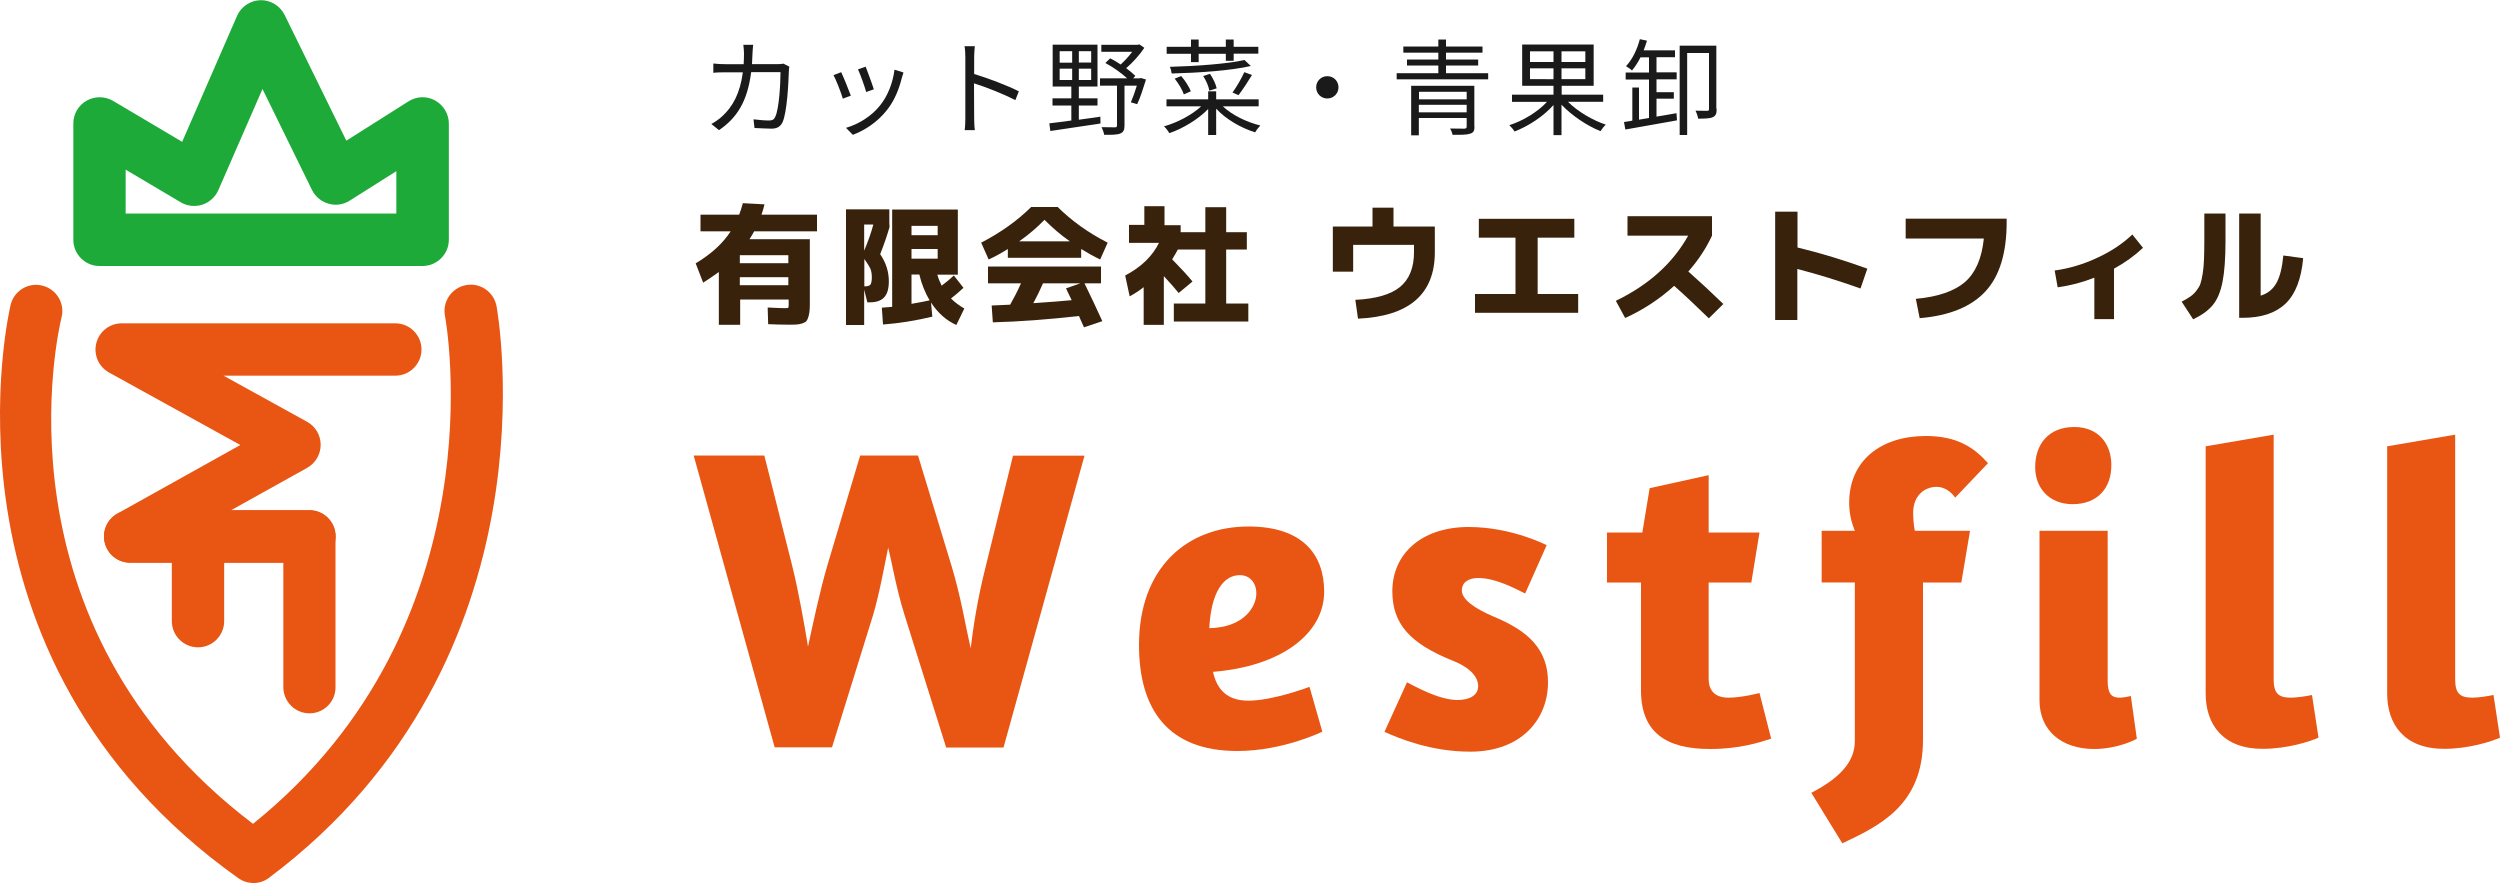
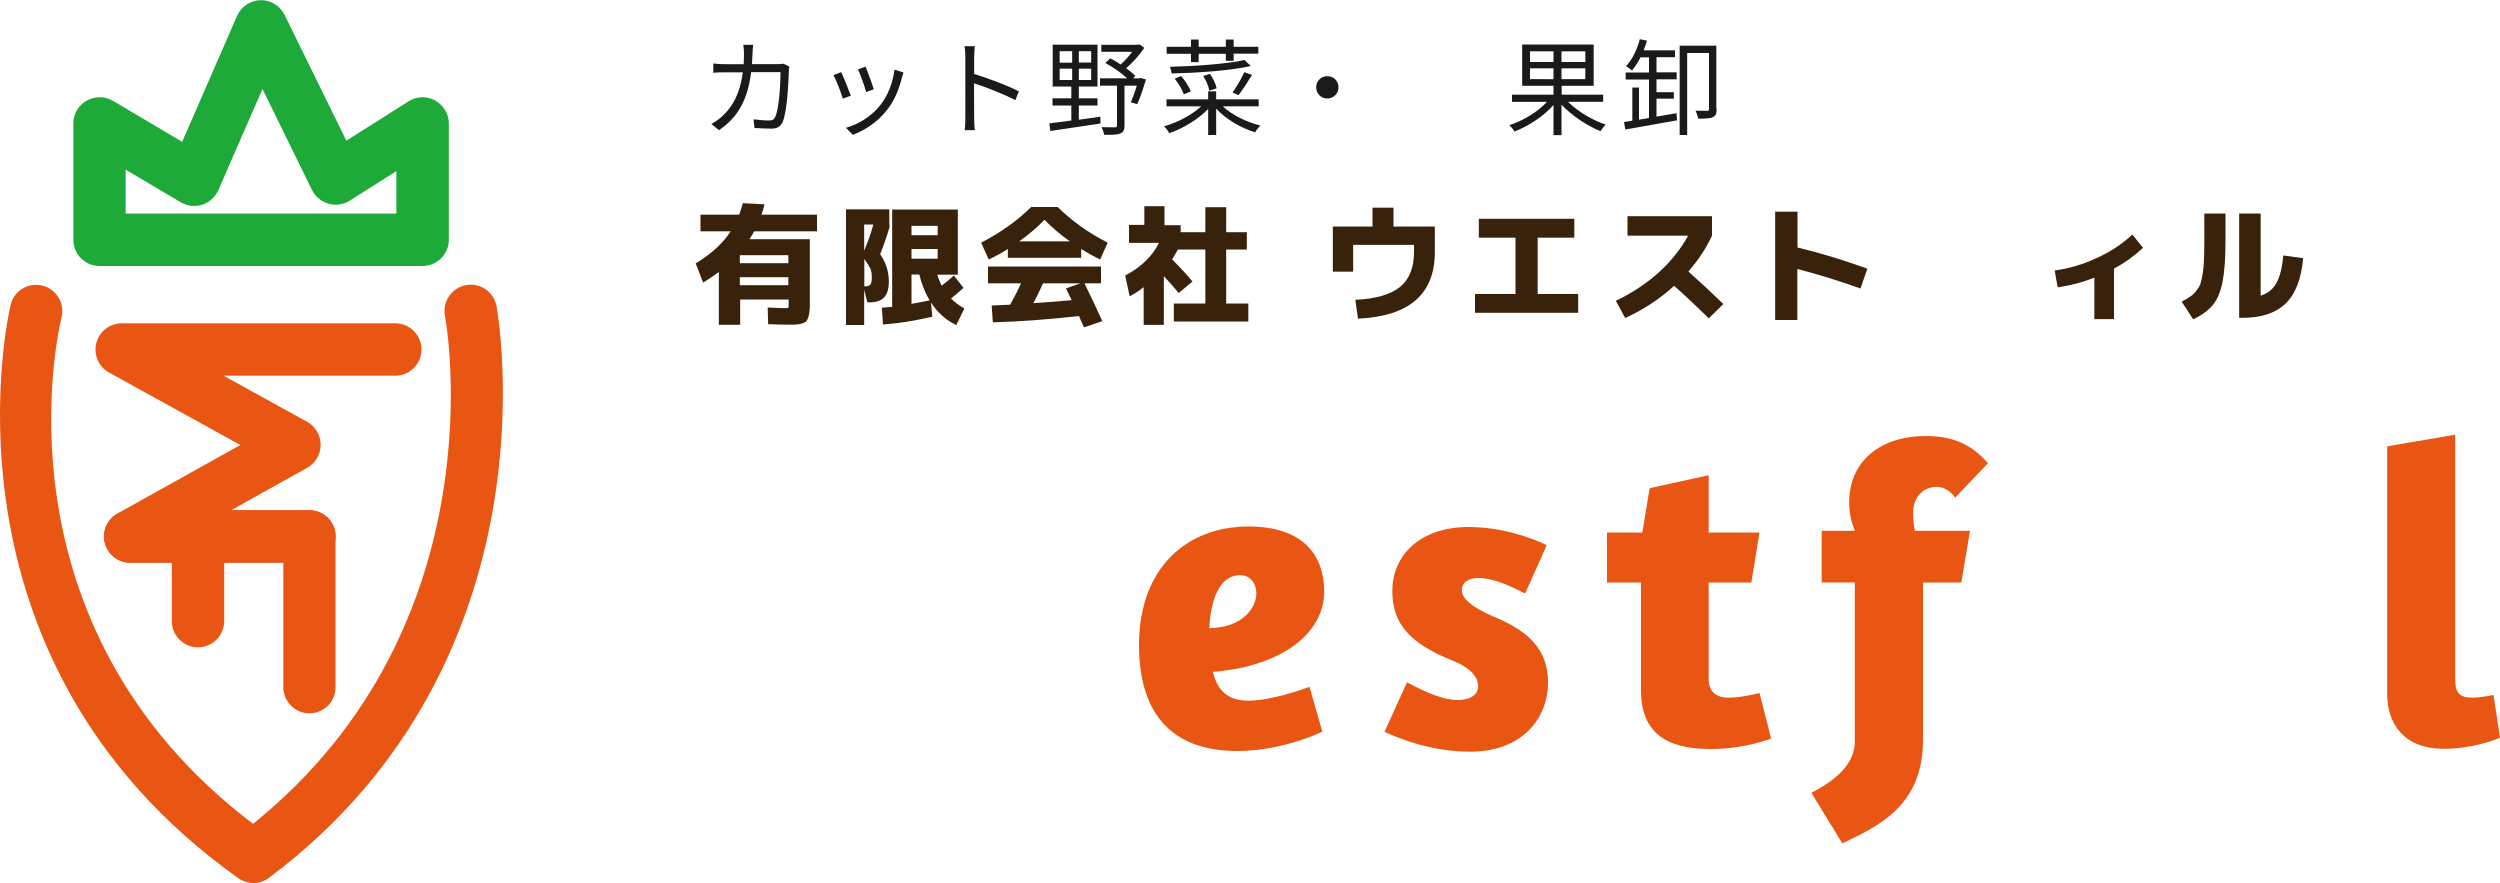
<svg xmlns="http://www.w3.org/2000/svg" version="1.0" x="0px" y="0px" viewBox="0 0 150 53" style="enable-background:new 0 0 150 53;" xml:space="preserve">
  <style type="text/css">
	.st0{fill:#ECECEC;}
	.st1{fill:none;stroke:#000000;stroke-miterlimit:10;}
	.st2{fill:#3A220D;}
	.st3{fill:#E7F0DD;}
	.st4{opacity:0.06;clip-path:url(#SVGID_00000064354829922858998550000015775025284991546281_);}
	.st5{fill:#89B886;}
	.st6{fill:#9D794E;}
	.st7{fill:#A28055;}
	.st8{fill:#9DC097;}
	.st9{fill:#FFFFFF;}
	.st10{opacity:0.06;clip-path:url(#SVGID_00000167358657571210674990000012463432523607897235_);}
	.st11{fill:#E6D4B9;}
	.st12{fill:none;stroke:#3A220D;stroke-miterlimit:10;}
	.st13{fill:none;stroke:#3A220D;stroke-width:1.01;stroke-miterlimit:10;}
	.st14{fill:#1A1A1A;}
	.st15{clip-path:url(#SVGID_00000157309090348128299250000014635446081502870431_);}
	.st16{fill:none;stroke:#939393;stroke-width:1.066;stroke-miterlimit:10;}
	.st17{fill:none;stroke:#939393;stroke-miterlimit:10;}
	.st18{fill:none;stroke:#939393;stroke-width:1.069;stroke-miterlimit:10;}
	.st19{fill:none;stroke:#939393;stroke-width:1.069;stroke-miterlimit:10;}
	.st20{fill:none;stroke:#939393;stroke-width:1.07;stroke-miterlimit:10;}
	.st21{fill:none;stroke:#939393;stroke-width:1.074;stroke-miterlimit:10;}
	.st22{fill:#939393;}
	.st23{fill:none;stroke:#ADADAD;stroke-miterlimit:10;}
	.st24{fill:none;stroke:#3A220D;stroke-width:0.707;stroke-miterlimit:10;}
	.st25{fill:none;stroke:#C6C6C6;stroke-miterlimit:10;}
	.st26{fill:#E95513;}
	.st27{fill:#1EAA39;}
	.st28{fill:#39220C;}
	.st29{opacity:0.3;}
	.st30{fill:#333333;}
	.st31{fill:#E71C24;}
	.st32{fill:#39AF4A;}
	.st33{fill:#F6E821;}
	.st34{fill:#E3D1B7;}
	.st35{display:none;}
</style>
  <g id="Concept">
</g>
  <g id="TOP">
</g>
  <g id="ABOUT">
</g>
  <g id="CONTACT">
</g>
  <g id="Footer">
    <g>
      <g>
        <g>
          <path class="st14" d="M45.15,3.2c-0.01,0.23-0.02,0.44-0.03,0.65h1.49c0.17,0,0.3-0.01,0.4-0.03l0.35,0.18      c-0.02,0.11-0.03,0.23-0.03,0.31c-0.02,0.6-0.1,2.43-0.38,3.03c-0.13,0.26-0.33,0.38-0.67,0.38c-0.32,0-0.68-0.03-1.01-0.04      l-0.06-0.52c0.34,0.04,0.67,0.07,0.94,0.07c0.18,0,0.29-0.05,0.36-0.21c0.24-0.48,0.32-2.02,0.32-2.69h-1.76      c-0.23,1.8-0.88,2.76-1.93,3.48l-0.46-0.37c0.2-0.11,0.46-0.28,0.65-0.46c0.62-0.57,1.07-1.35,1.24-2.64h-1.05      c-0.24,0-0.5,0-0.72,0.03V3.81c0.22,0.03,0.48,0.04,0.72,0.04h1.1c0.01-0.2,0.02-0.41,0.02-0.64c0-0.14-0.02-0.37-0.04-0.52      h0.59C45.17,2.83,45.16,3.05,45.15,3.2z" />
          <path class="st14" d="M51.05,5.74l-0.48,0.18c-0.09-0.33-0.43-1.19-0.56-1.41l0.46-0.18C50.6,4.59,50.93,5.41,51.05,5.74z       M54.11,4.67c-0.17,0.69-0.44,1.36-0.89,1.93c-0.58,0.74-1.34,1.22-2.05,1.49l-0.41-0.42c0.73-0.21,1.53-0.69,2.04-1.34      c0.45-0.55,0.77-1.34,0.87-2.15l0.54,0.17C54.16,4.49,54.14,4.59,54.11,4.67z M52.43,5.36l-0.46,0.16      c-0.07-0.28-0.36-1.08-0.49-1.36l0.46-0.16C52.04,4.26,52.35,5.09,52.43,5.36z" />
          <path class="st14" d="M57.92,3.42c0-0.18-0.01-0.46-0.05-0.65h0.62c-0.02,0.19-0.04,0.46-0.04,0.65c0,0.26,0,0.63,0,1.02      c0.83,0.25,2.02,0.7,2.68,1.04l-0.21,0.53C60.22,5.64,59.14,5.22,58.44,5c0.01,0.94,0.01,1.89,0.01,2.07      c0,0.19,0.01,0.53,0.04,0.74h-0.61c0.03-0.2,0.04-0.51,0.04-0.74V3.42z" />
          <path class="st14" d="M64.75,7.18c0.41-0.06,0.85-0.11,1.27-0.18l0.01,0.41c-1.08,0.16-2.22,0.33-3.01,0.45l-0.06-0.46      c0.36-0.04,0.82-0.1,1.32-0.17V6.33h-1.13V5.9h1.13V5.19h-1.12V2.68h2.69v2.51h-1.12V5.9h1.12v0.43h-1.12V7.18z M63.58,3.76      h0.75V3.07h-0.75V3.76z M63.58,4.8h0.75V4.12h-0.75V4.8z M65.47,3.07h-0.74v0.68h0.74V3.07z M65.47,4.12h-0.74V4.8h0.74V4.12z       M68.76,4.77c-0.16,0.52-0.35,1.11-0.53,1.48l-0.38-0.11c0.11-0.25,0.25-0.63,0.36-1h-0.74v2.39c0,0.26-0.06,0.4-0.25,0.48      c-0.19,0.08-0.51,0.08-0.97,0.08c-0.02-0.14-0.09-0.33-0.16-0.46c0.37,0.01,0.7,0.01,0.8,0.01c0.1,0,0.13-0.03,0.13-0.12V5.14      H66V4.7h1.63c-0.34-0.31-0.85-0.68-1.31-0.92l0.29-0.28c0.21,0.1,0.42,0.23,0.63,0.37c0.24-0.22,0.5-0.5,0.69-0.76h-1.85V2.69      h2.18l0.1-0.03l0.3,0.21c-0.28,0.42-0.69,0.88-1.09,1.22c0.22,0.16,0.41,0.33,0.55,0.46L67.99,4.7h0.38l0.08-0.02L68.76,4.77z" />
          <path class="st14" d="M73.37,6.38c0.55,0.52,1.43,0.95,2.25,1.15c-0.1,0.1-0.24,0.28-0.31,0.41c-0.85-0.26-1.76-0.79-2.34-1.42      V8.1h-0.48V6.54c-0.6,0.62-1.51,1.17-2.33,1.45c-0.07-0.13-0.21-0.31-0.32-0.41c0.79-0.22,1.67-0.68,2.23-1.2h-2.08V5.96h2.5      V5.48h0.48v0.48h2.55v0.42H73.37z M71.46,3.23h-1.46V2.81h1.46V2.37h0.46v0.44h1.63V2.37h0.47v0.44h1.48v0.41h-1.48v0.43h-0.47      V3.23h-1.63v0.5h-0.46V3.23z M75.05,3.96c-1.21,0.28-3.16,0.41-4.75,0.45c-0.01-0.11-0.06-0.3-0.11-0.4      c1.56-0.04,3.48-0.18,4.48-0.41L75.05,3.96z M71.03,5.66C70.94,5.39,70.71,5,70.48,4.72l0.39-0.16      c0.24,0.28,0.48,0.65,0.58,0.92L71.03,5.66z M72.56,5.44c-0.04-0.25-0.19-0.61-0.37-0.88l0.41-0.13      c0.18,0.26,0.35,0.62,0.4,0.87L72.56,5.44z M75.12,4.5c-0.25,0.41-0.57,0.9-0.81,1.21l-0.36-0.16c0.24-0.32,0.54-0.85,0.71-1.22      L75.12,4.5z" />
          <path class="st14" d="M80.31,5.24c0,0.37-0.3,0.67-0.67,0.67c-0.37,0-0.67-0.29-0.67-0.67c0-0.37,0.29-0.67,0.67-0.67      C80.02,4.57,80.31,4.87,80.31,5.24z" />
-           <path class="st14" d="M89.29,4.39v0.37H83.8V4.39h2.5V3.93h-1.88V3.57h1.88V3.16h-2.1V2.79h2.1V2.37h0.46v0.42h2.19v0.37h-2.19      v0.41h1.93v0.36h-1.93v0.46H89.29z M88.47,7.59c0,0.26-0.06,0.37-0.26,0.43c-0.19,0.07-0.53,0.07-1.05,0.07      c-0.03-0.12-0.09-0.28-0.16-0.38c0.38,0.01,0.77,0.01,0.86,0.01C87.97,7.71,88,7.68,88,7.59V7.08h-2.87v1.04h-0.46V5.15h3.79      V7.59z M85.14,5.51v0.45H88V5.51H85.14z M88,6.74V6.29h-2.87v0.45H88z" />
          <path class="st14" d="M94.08,6.11c0.58,0.58,1.48,1.11,2.27,1.37c-0.11,0.09-0.25,0.28-0.32,0.39c-0.8-0.32-1.72-0.93-2.34-1.59      v1.83h-0.48V6.3c-0.6,0.68-1.52,1.28-2.34,1.59c-0.06-0.11-0.21-0.29-0.31-0.38c0.82-0.26,1.71-0.8,2.26-1.4h-2.1V5.68h2.49      V5.15h-1.88V2.67h4.29v2.48h-1.92v0.53h2.49v0.43H94.08z M91.8,3.72h1.41V3.08H91.8V3.72z M93.21,4.75V4.1H91.8v0.65H93.21z       M95.12,3.08h-1.43v0.64h1.43V3.08z M95.12,4.1h-1.43v0.65h1.43V4.1z" />
          <path class="st14" d="M99.37,7c0.4-0.06,0.82-0.14,1.22-0.21l0.03,0.43c-1.1,0.2-2.29,0.41-3.1,0.55l-0.08-0.45l0.5-0.08V5.25      h0.4v1.93l0.6-0.1V4.77h-1.4V4.35h1.4V3.44h-0.51c-0.15,0.3-0.33,0.57-0.51,0.79c-0.08-0.08-0.26-0.2-0.36-0.26      c0.38-0.4,0.67-1,0.83-1.62l0.43,0.09c-0.06,0.19-0.13,0.4-0.2,0.58h1.88v0.41h-1.11v0.91h1.21v0.42h-1.21v0.77h1.04v0.39h-1.04      V7z M103,6.53c0,0.27-0.04,0.41-0.23,0.5c-0.17,0.08-0.46,0.09-0.88,0.09c-0.02-0.13-0.09-0.34-0.16-0.48      c0.32,0.01,0.61,0.01,0.7,0.01c0.09,0,0.11-0.03,0.11-0.12V3.18h-1.31v4.92h-0.45V2.74h2.2V6.53z" />
        </g>
      </g>
      <g>
        <g>
          <g>
            <path class="st26" d="M18.57,33.76H7.81c-0.72,0-1.34-0.48-1.52-1.18c-0.18-0.69,0.13-1.42,0.76-1.77l7.37-4.11l-7.88-4.35       c-0.63-0.35-0.94-1.08-0.76-1.77c0.18-0.7,0.81-1.18,1.52-1.18h16.42c0.87,0,1.57,0.71,1.57,1.57c0,0.87-0.71,1.57-1.57,1.57       H13.41l5.02,2.77c0.5,0.28,0.81,0.8,0.81,1.38c0,0.57-0.31,1.1-0.81,1.38l-4.56,2.54h4.7c0.87,0,1.57,0.71,1.57,1.57       C20.14,33.05,19.44,33.76,18.57,33.76z" />
            <path class="st26" d="M18.57,42.8c-0.87,0-1.57-0.71-1.57-1.57v-7.47H7.81c-0.87,0-1.57-0.71-1.57-1.57       c0-0.87,0.71-1.57,1.57-1.57h10.75c0.87,0,1.57,0.71,1.57,1.57v9.04C20.14,42.09,19.44,42.8,18.57,42.8z" />
            <path class="st26" d="M11.88,38.84c-0.87,0-1.57-0.71-1.57-1.57v-4.81c0-0.87,0.71-1.57,1.57-1.57s1.57,0.71,1.57,1.57v4.81       C13.45,38.13,12.75,38.84,11.88,38.84z" />
          </g>
          <path class="st26" d="M15.21,52.98c-0.32,0-0.64-0.1-0.91-0.29C-4.4,39.41,0.59,18.49,0.64,18.28c0.21-0.84,1.07-1.36,1.91-1.14      c0.84,0.21,1.36,1.07,1.14,1.91C3.51,19.8-0.63,37.43,15.18,49.43C30.09,37.44,26.74,19.15,26.7,18.96      c-0.17-0.85,0.39-1.68,1.24-1.85c0.86-0.17,1.68,0.39,1.85,1.25c0.04,0.21,3.88,21.17-13.64,34.3      C15.87,52.88,15.54,52.98,15.21,52.98z" />
          <path class="st27" d="M25.35,15.96H5.97c-0.87,0-1.57-0.71-1.57-1.57V7.41c0-0.57,0.3-1.09,0.8-1.37      c0.49-0.28,1.1-0.27,1.58,0.01l4.15,2.46l3.29-7.55c0.24-0.56,0.79-0.93,1.41-0.95C16.24,0,16.81,0.35,17.08,0.9l3.7,7.54      l3.73-2.36c0.49-0.31,1.1-0.33,1.6-0.05c0.5,0.28,0.82,0.81,0.82,1.38v6.98C26.93,15.25,26.22,15.96,25.35,15.96z M7.55,12.81      h16.23v-2.54l-2.8,1.77c-0.38,0.24-0.84,0.31-1.27,0.18c-0.43-0.12-0.79-0.42-0.99-0.82l-2.97-6.06l-2.65,6.07      c-0.18,0.41-0.53,0.73-0.96,0.87c-0.43,0.14-0.9,0.09-1.29-0.14l-3.31-1.96V12.81z" />
        </g>
        <g>
-           <path class="st26" d="M53.29,32.86c-0.15,0.7-0.52,2.77-0.91,4.06l-2.46,7.92h-3.44l-4.86-17.51h4.24l1.66,6.57      c0.39,1.55,0.75,3.62,0.96,4.89c0.28-1.27,0.7-3.29,1.16-4.86l1.97-6.6h3.47l2.02,6.65c0.57,1.89,0.85,3.67,1.14,4.92      c0.15-1.24,0.41-2.98,0.91-4.94l1.63-6.62h4.29l-4.86,17.51h-3.44l-2.51-7.99C53.78,35.34,53.47,33.53,53.29,32.86z" />
          <path class="st26" d="M79.45,35.5c0,2.51-2.56,4.48-6.67,4.81c0.23,1.04,0.83,1.73,2.12,1.73c1.5,0,3.67-0.83,3.67-0.83      l0.77,2.69c0,0-2.35,1.16-5.1,1.16c-4.22,0-5.9-2.56-5.9-6.36c0-4.63,2.87-7.11,6.57-7.11C78.15,31.59,79.45,33.27,79.45,35.5z       M75.38,35.6c0-0.65-0.41-1.09-0.98-1.09c-1.32,0-1.78,1.71-1.84,3.18C74.61,37.65,75.38,36.43,75.38,35.6z" />
          <path class="st26" d="M83.54,35.47c0-2.2,1.71-3.85,4.58-3.85c2.59,0,4.68,1.09,4.68,1.09l-1.29,2.9      c-0.57-0.28-1.76-0.93-2.82-0.93c-0.54,0-0.98,0.23-0.98,0.75c0,0.54,0.78,1.09,1.94,1.58c2.04,0.85,3.23,1.94,3.23,3.93      c0,2.22-1.6,4.16-4.66,4.16c-2.38,0-4.29-0.8-5.15-1.19l1.35-2.97c0.34,0.16,1.86,1.06,3.03,1.06c0.72,0,1.24-0.28,1.24-0.83      c0-0.65-0.65-1.19-1.53-1.53C84.57,38.6,83.54,37.41,83.54,35.47z" />
          <path class="st26" d="M98.54,31.95l0.44-2.66l3.54-0.78v3.44h3.05l-0.49,3h-2.56v5.77c0,0.75,0.41,1.14,1.19,1.14      c0.83,0,1.86-0.28,1.86-0.28l0.7,2.74c-0.7,0.23-1.91,0.62-3.67,0.62c-2.59,0-4.14-0.96-4.14-3.52v-6.47h-2.04v-3H98.54z" />
          <path class="st26" d="M116.21,29.21c-0.78,0-1.42,0.57-1.42,1.55c0,0.36,0.03,0.72,0.1,1.09h3.31l-0.52,3.1h-2.3v9.44      c0,3.96-2.66,5.17-4.84,6.21l-1.86-3.03c1.63-0.85,2.61-1.81,2.61-3.1v-9.52h-1.99v-3.1h1.99c-0.21-0.52-0.34-1.06-0.34-1.68      c0-2.54,1.91-4.01,4.6-4.01c1.89,0,2.9,0.7,3.73,1.63l-1.97,2.07C117.14,29.6,116.73,29.21,116.21,29.21z" />
-           <path class="st26" d="M124.36,30.25c-1.45,0-2.25-1.01-2.25-2.22c0-1.37,0.8-2.41,2.35-2.41c1.42,0,2.22,0.98,2.22,2.28      C126.69,29.24,125.89,30.25,124.36,30.25z M122.37,31.85h4.09v9c0,0.78,0.23,1.01,0.72,1.01c0.26,0,0.6-0.08,0.67-0.1l0.36,2.56      c-0.05,0.05-1.16,0.62-2.56,0.62c-1.94,0-3.28-1.09-3.28-2.92V31.85z" />
-           <path class="st26" d="M132.33,26.78l4.09-0.7v14.67c0,0.83,0.26,1.11,1.03,1.11c0.36,0,0.88-0.08,1.27-0.16l0.39,2.56      c-0.52,0.23-1.86,0.67-3.36,0.67c-2.38,0-3.41-1.47-3.41-3.31V26.78z" />
          <path class="st26" d="M143.22,26.78l4.09-0.7v14.67c0,0.83,0.26,1.11,1.03,1.11c0.36,0,0.88-0.08,1.27-0.16l0.39,2.56      c-0.52,0.23-1.86,0.67-3.36,0.67c-2.38,0-3.41-1.47-3.41-3.31V26.78z" />
        </g>
        <g>
          <g>
            <path class="st28" d="M42.19,16.96l-0.45-1.16c0.94-0.56,1.63-1.2,2.1-1.92h-1.81v-1h2.32c0.08-0.2,0.15-0.43,0.22-0.69       l1.3,0.07c-0.04,0.18-0.1,0.39-0.18,0.62h3.33v1h-3.77c-0.08,0.16-0.18,0.31-0.28,0.47h3.62v3.63c0,0.25,0,0.45-0.01,0.6       c-0.01,0.14-0.03,0.28-0.07,0.41c-0.04,0.13-0.08,0.22-0.12,0.27s-0.13,0.1-0.24,0.14c-0.11,0.04-0.23,0.06-0.35,0.07       s-0.3,0.01-0.52,0.01c-0.33,0-0.73-0.01-1.19-0.03l-0.03-1c0.56,0.03,0.9,0.04,1.04,0.04c0.11,0,0.17-0.01,0.19-0.02       c0.02-0.02,0.03-0.07,0.03-0.16v-0.34h-2.91v1.52h-1.28v-3.17C42.79,16.56,42.48,16.78,42.19,16.96z M44.39,15.79h2.91v-0.48       h-2.91V15.79z M44.39,16.63v0.48h2.91v-0.48H44.39z" />
            <path class="st28" d="M53.37,13.47v0.16c-0.14,0.48-0.32,1.02-0.56,1.62c0.35,0.51,0.52,1.05,0.52,1.63       c0,0.44-0.09,0.76-0.28,0.96c-0.18,0.2-0.47,0.3-0.87,0.3h-0.14l-0.19-0.76v2.12h-1.09v-6.94h2.6V13.47z M52.4,13.47h-0.55       v1.57C52.08,14.49,52.27,13.97,52.4,13.47z M51.86,15.54v1.64h0.05c0.16,0,0.27-0.04,0.32-0.11c0.05-0.07,0.08-0.22,0.08-0.44       c0-0.19-0.03-0.37-0.09-0.52C52.14,15.96,52.03,15.77,51.86,15.54z M53.52,12.57h3.95v3.91h-1.23       c0.06,0.22,0.15,0.44,0.26,0.66c0.28-0.21,0.52-0.41,0.73-0.61l0.58,0.74c-0.27,0.25-0.52,0.46-0.75,0.64       c0.23,0.23,0.5,0.43,0.8,0.6l-0.48,0.99c-0.6-0.27-1.11-0.72-1.52-1.35l0.08,0.85c-1.01,0.24-2,0.4-2.96,0.47l-0.07-1.01       c0.29-0.02,0.49-0.04,0.62-0.05V12.57z M54.69,14.11h1.57v-0.56h-1.57V14.11z M54.69,14.94v0.58h1.57v-0.58H54.69z        M55.78,18.02c-0.29-0.48-0.49-1-0.62-1.55h-0.47v1.76C55.16,18.15,55.52,18.08,55.78,18.02z" />
            <path class="st28" d="M64.87,14.94v0.53h-4.4v-0.53c-0.36,0.23-0.74,0.44-1.15,0.63l-0.45-1.01c1.16-0.6,2.16-1.31,3-2.14h1.59       c0.84,0.83,1.84,1.55,3,2.14l-0.45,1.01C65.61,15.38,65.23,15.16,64.87,14.94z M59.28,17v-1.01h6.78V17h-0.99       c0.37,0.76,0.73,1.52,1.07,2.27l-1.1,0.37c-0.17-0.37-0.27-0.6-0.3-0.68c-1.87,0.21-3.59,0.34-5.17,0.38l-0.07-1.01       c0.49-0.02,0.86-0.04,1.11-0.05c0.2-0.35,0.42-0.77,0.65-1.28H59.28z M64.19,14.48c-0.56-0.39-1.06-0.83-1.52-1.29       c-0.46,0.47-0.96,0.9-1.52,1.29H64.19z M64.3,18.01c-0.04-0.07-0.09-0.19-0.17-0.35c-0.08-0.16-0.13-0.28-0.17-0.36l0.86-0.3       h-2.24c-0.17,0.39-0.36,0.78-0.58,1.19C63.04,18.12,63.8,18.06,64.3,18.01z" />
            <path class="st28" d="M69.87,13.51h0.97v0.42h1.48v-1.5h1.25v1.5h1.24v1.04h-1.24v3.24h1.33v1.08h-4.47v-1.08h1.89v-3.24h-1.65       c-0.07,0.14-0.18,0.33-0.34,0.59c0.49,0.5,0.9,0.94,1.22,1.33l-0.83,0.69c-0.23-0.28-0.52-0.62-0.89-1.01v2.92h-1.21v-2.26       c-0.25,0.2-0.54,0.39-0.84,0.55l-0.27-1.25c0.95-0.5,1.63-1.15,2.03-1.96h-1.8v-1.08h0.92v-1.12h1.21V13.51z" />
            <path class="st28" d="M79.96,13.59h2.39v-1.13h1.26v1.13h2.48v1.54c0,2.52-1.54,3.85-4.61,3.99l-0.16-1.13       c1.24-0.06,2.13-0.32,2.69-0.78c0.55-0.46,0.83-1.15,0.83-2.08v-0.44h-3.65v1.61h-1.22V13.59z" />
            <path class="st28" d="M88.74,13.13h5.72v1.13h-2.2v3.38h2.43v1.13h-6.19v-1.13h2.43v-3.38h-2.2V13.13z" />
            <path class="st28" d="M97.65,14.14v-1.17h5.07v1.17c-0.35,0.75-0.82,1.47-1.42,2.15c0.69,0.61,1.39,1.26,2.1,1.95l-0.87,0.86       c-0.79-0.77-1.48-1.42-2.08-1.95c-0.88,0.8-1.86,1.44-2.94,1.93l-0.56-1.03c1.98-0.96,3.42-2.26,4.34-3.91H97.65z" />
            <path class="st28" d="M106.52,12.7h1.33v2.15c1.41,0.34,2.81,0.77,4.19,1.27l-0.41,1.19c-1.32-0.47-2.58-0.86-3.79-1.17v3.06       h-1.33V12.7z" />
-             <path class="st28" d="M114.33,13.12h6.07v0.2c0,1.85-0.42,3.24-1.27,4.16c-0.85,0.92-2.16,1.46-3.95,1.61l-0.23-1.16       c1.33-0.12,2.31-0.46,2.95-1.01c0.63-0.55,1.01-1.42,1.13-2.61h-4.69V13.12z" />
            <path class="st28" d="M123.28,16.23c0.87-0.12,1.72-0.37,2.55-0.76c0.83-0.38,1.53-0.85,2.11-1.4l0.64,0.8       c-0.5,0.47-1.08,0.89-1.74,1.25v3.03h-1.18v-2.49c-0.7,0.28-1.43,0.47-2.2,0.58L123.28,16.23z" />
            <path class="st28" d="M132.25,12.81h1.28v1.61c0,1.07-0.06,1.9-0.18,2.5c-0.12,0.6-0.31,1.05-0.58,1.38       c-0.26,0.32-0.66,0.61-1.18,0.86l-0.69-1.06c0.21-0.11,0.38-0.21,0.51-0.3c0.13-0.09,0.25-0.2,0.36-0.34       c0.11-0.14,0.2-0.28,0.25-0.42c0.05-0.15,0.1-0.35,0.14-0.61c0.04-0.26,0.07-0.54,0.08-0.85c0.01-0.3,0.02-0.69,0.02-1.17       V12.81z M135.64,17.74c0.42-0.13,0.73-0.38,0.94-0.75c0.21-0.37,0.35-0.92,0.42-1.66l1.19,0.16c-0.11,1.24-0.46,2.15-1.05,2.72       c-0.59,0.57-1.45,0.86-2.59,0.86h-0.2v-6.26h1.29V17.74z" />
          </g>
        </g>
      </g>
    </g>
  </g>
  <g id="MainVisual">
</g>
  <g id="MENU">
</g>
  <g id="GUID" class="st35">
</g>
</svg>